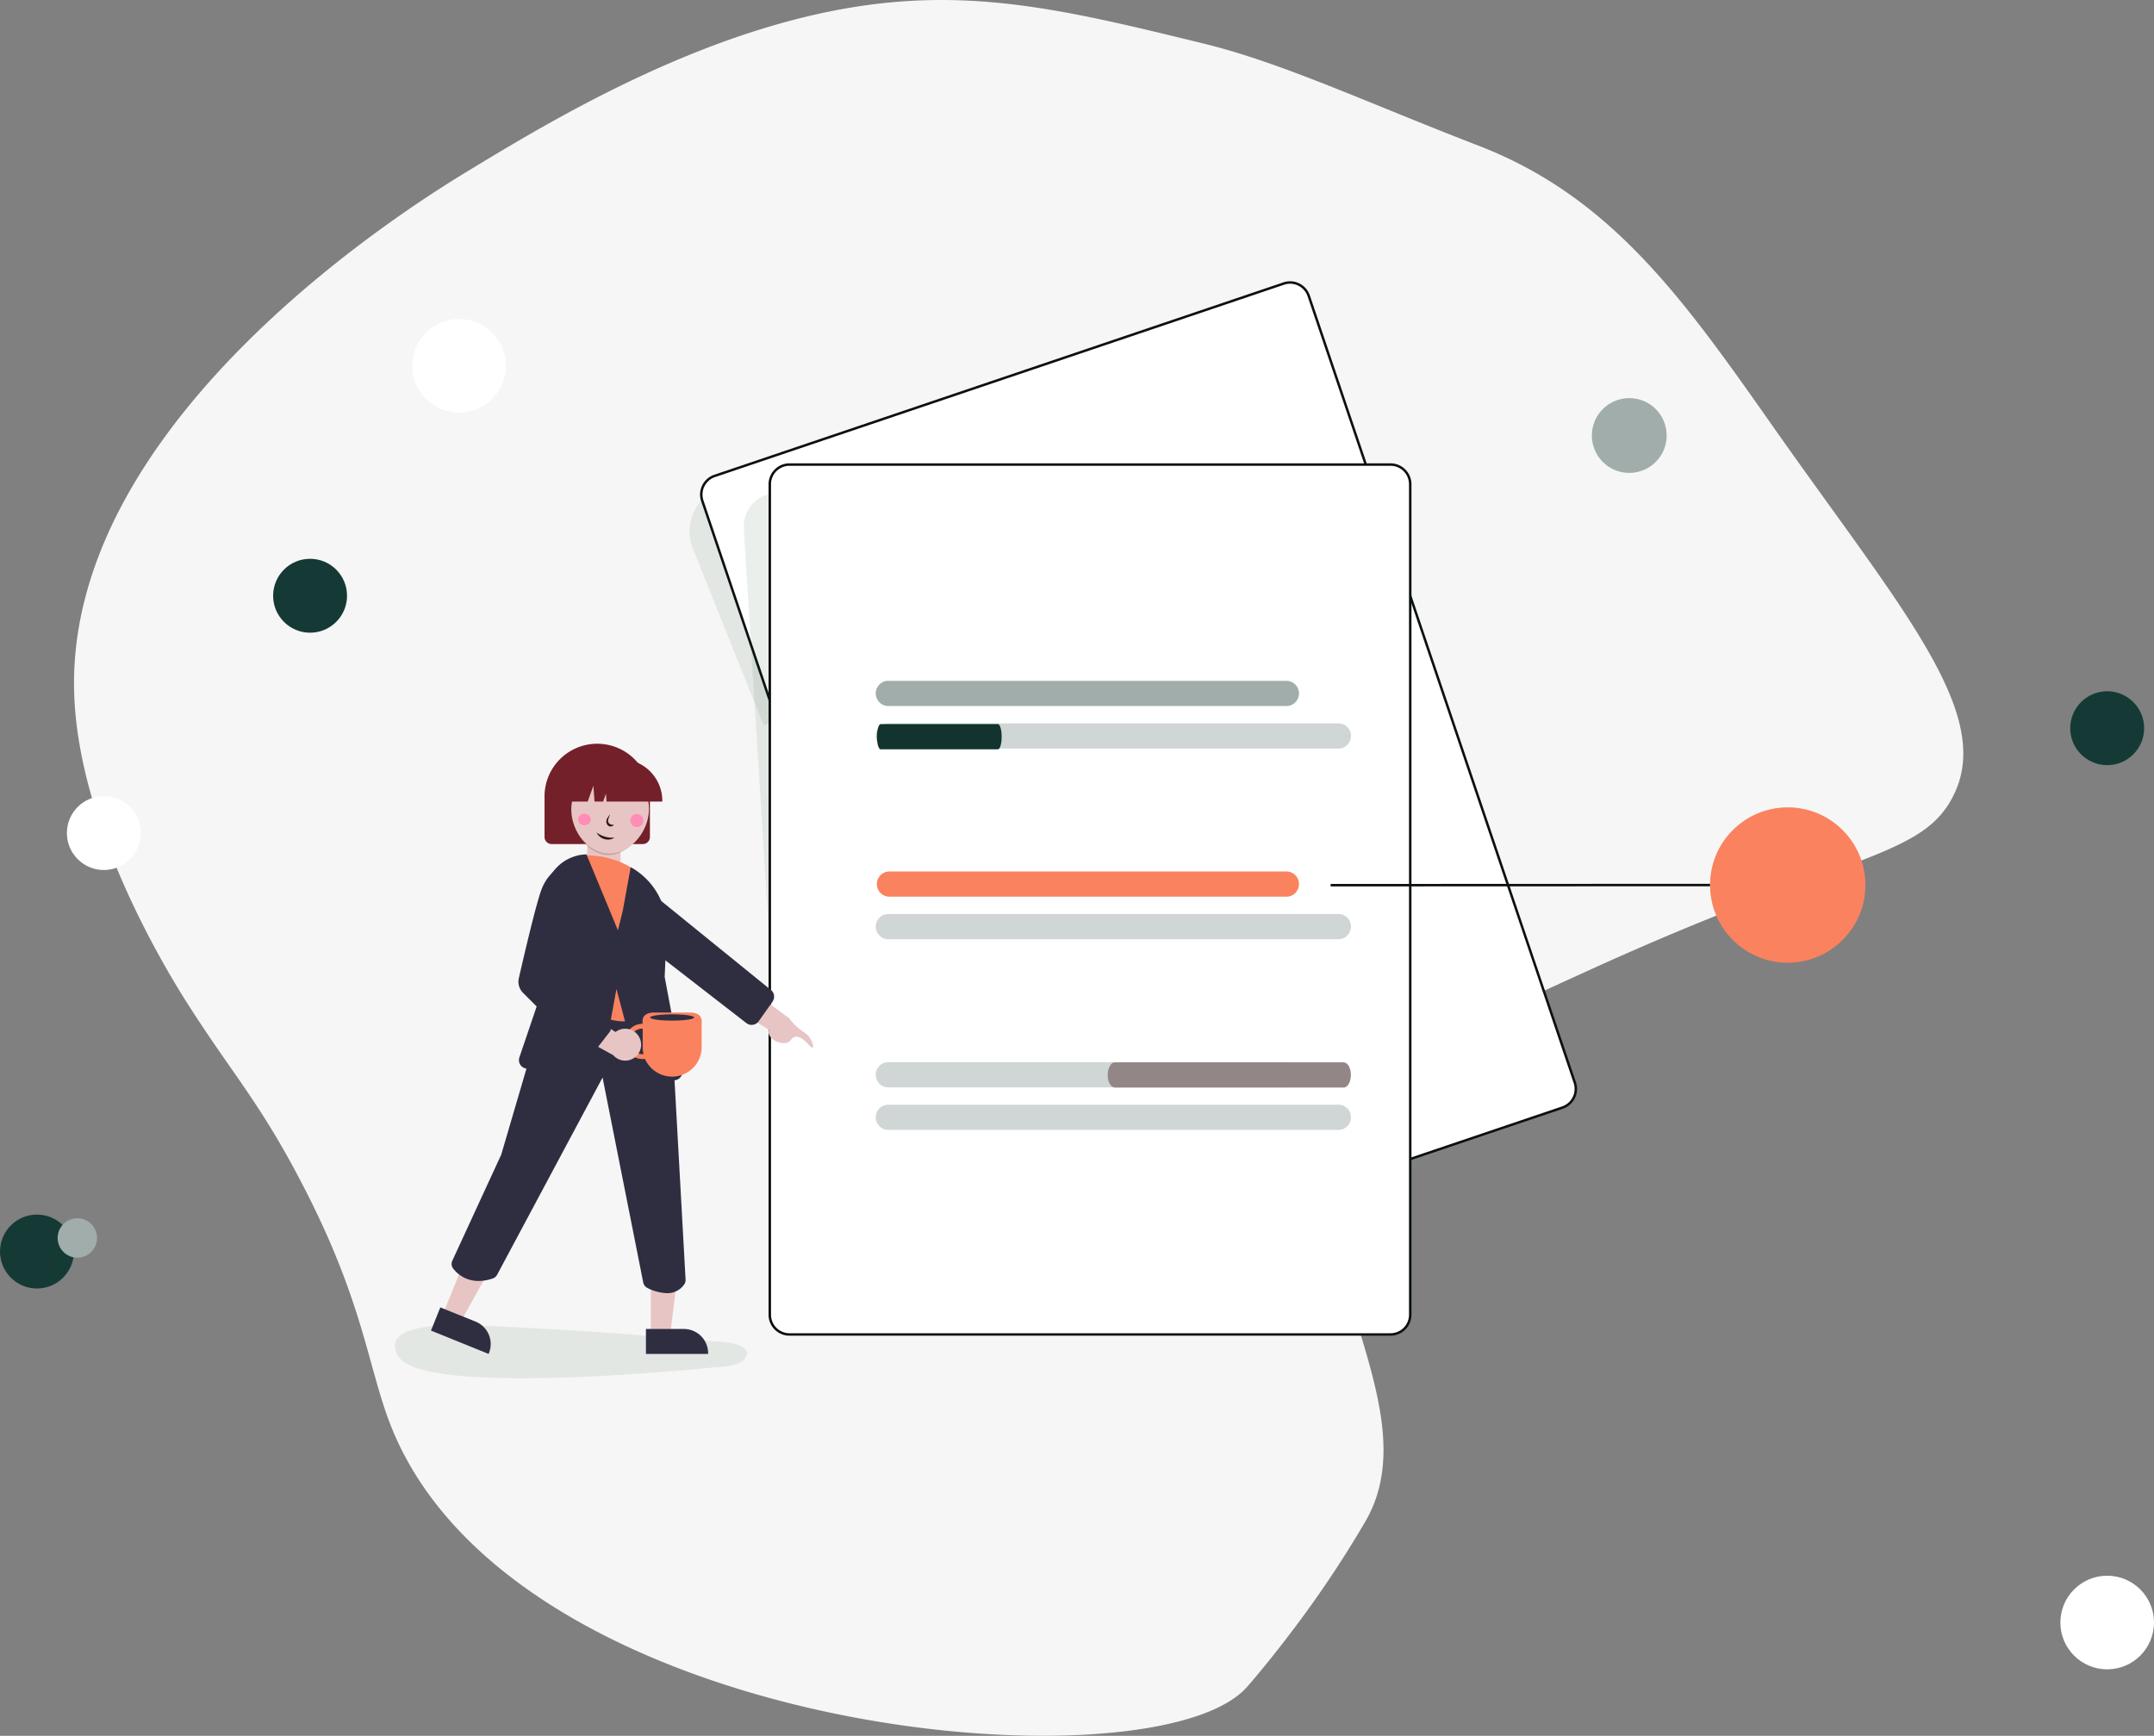
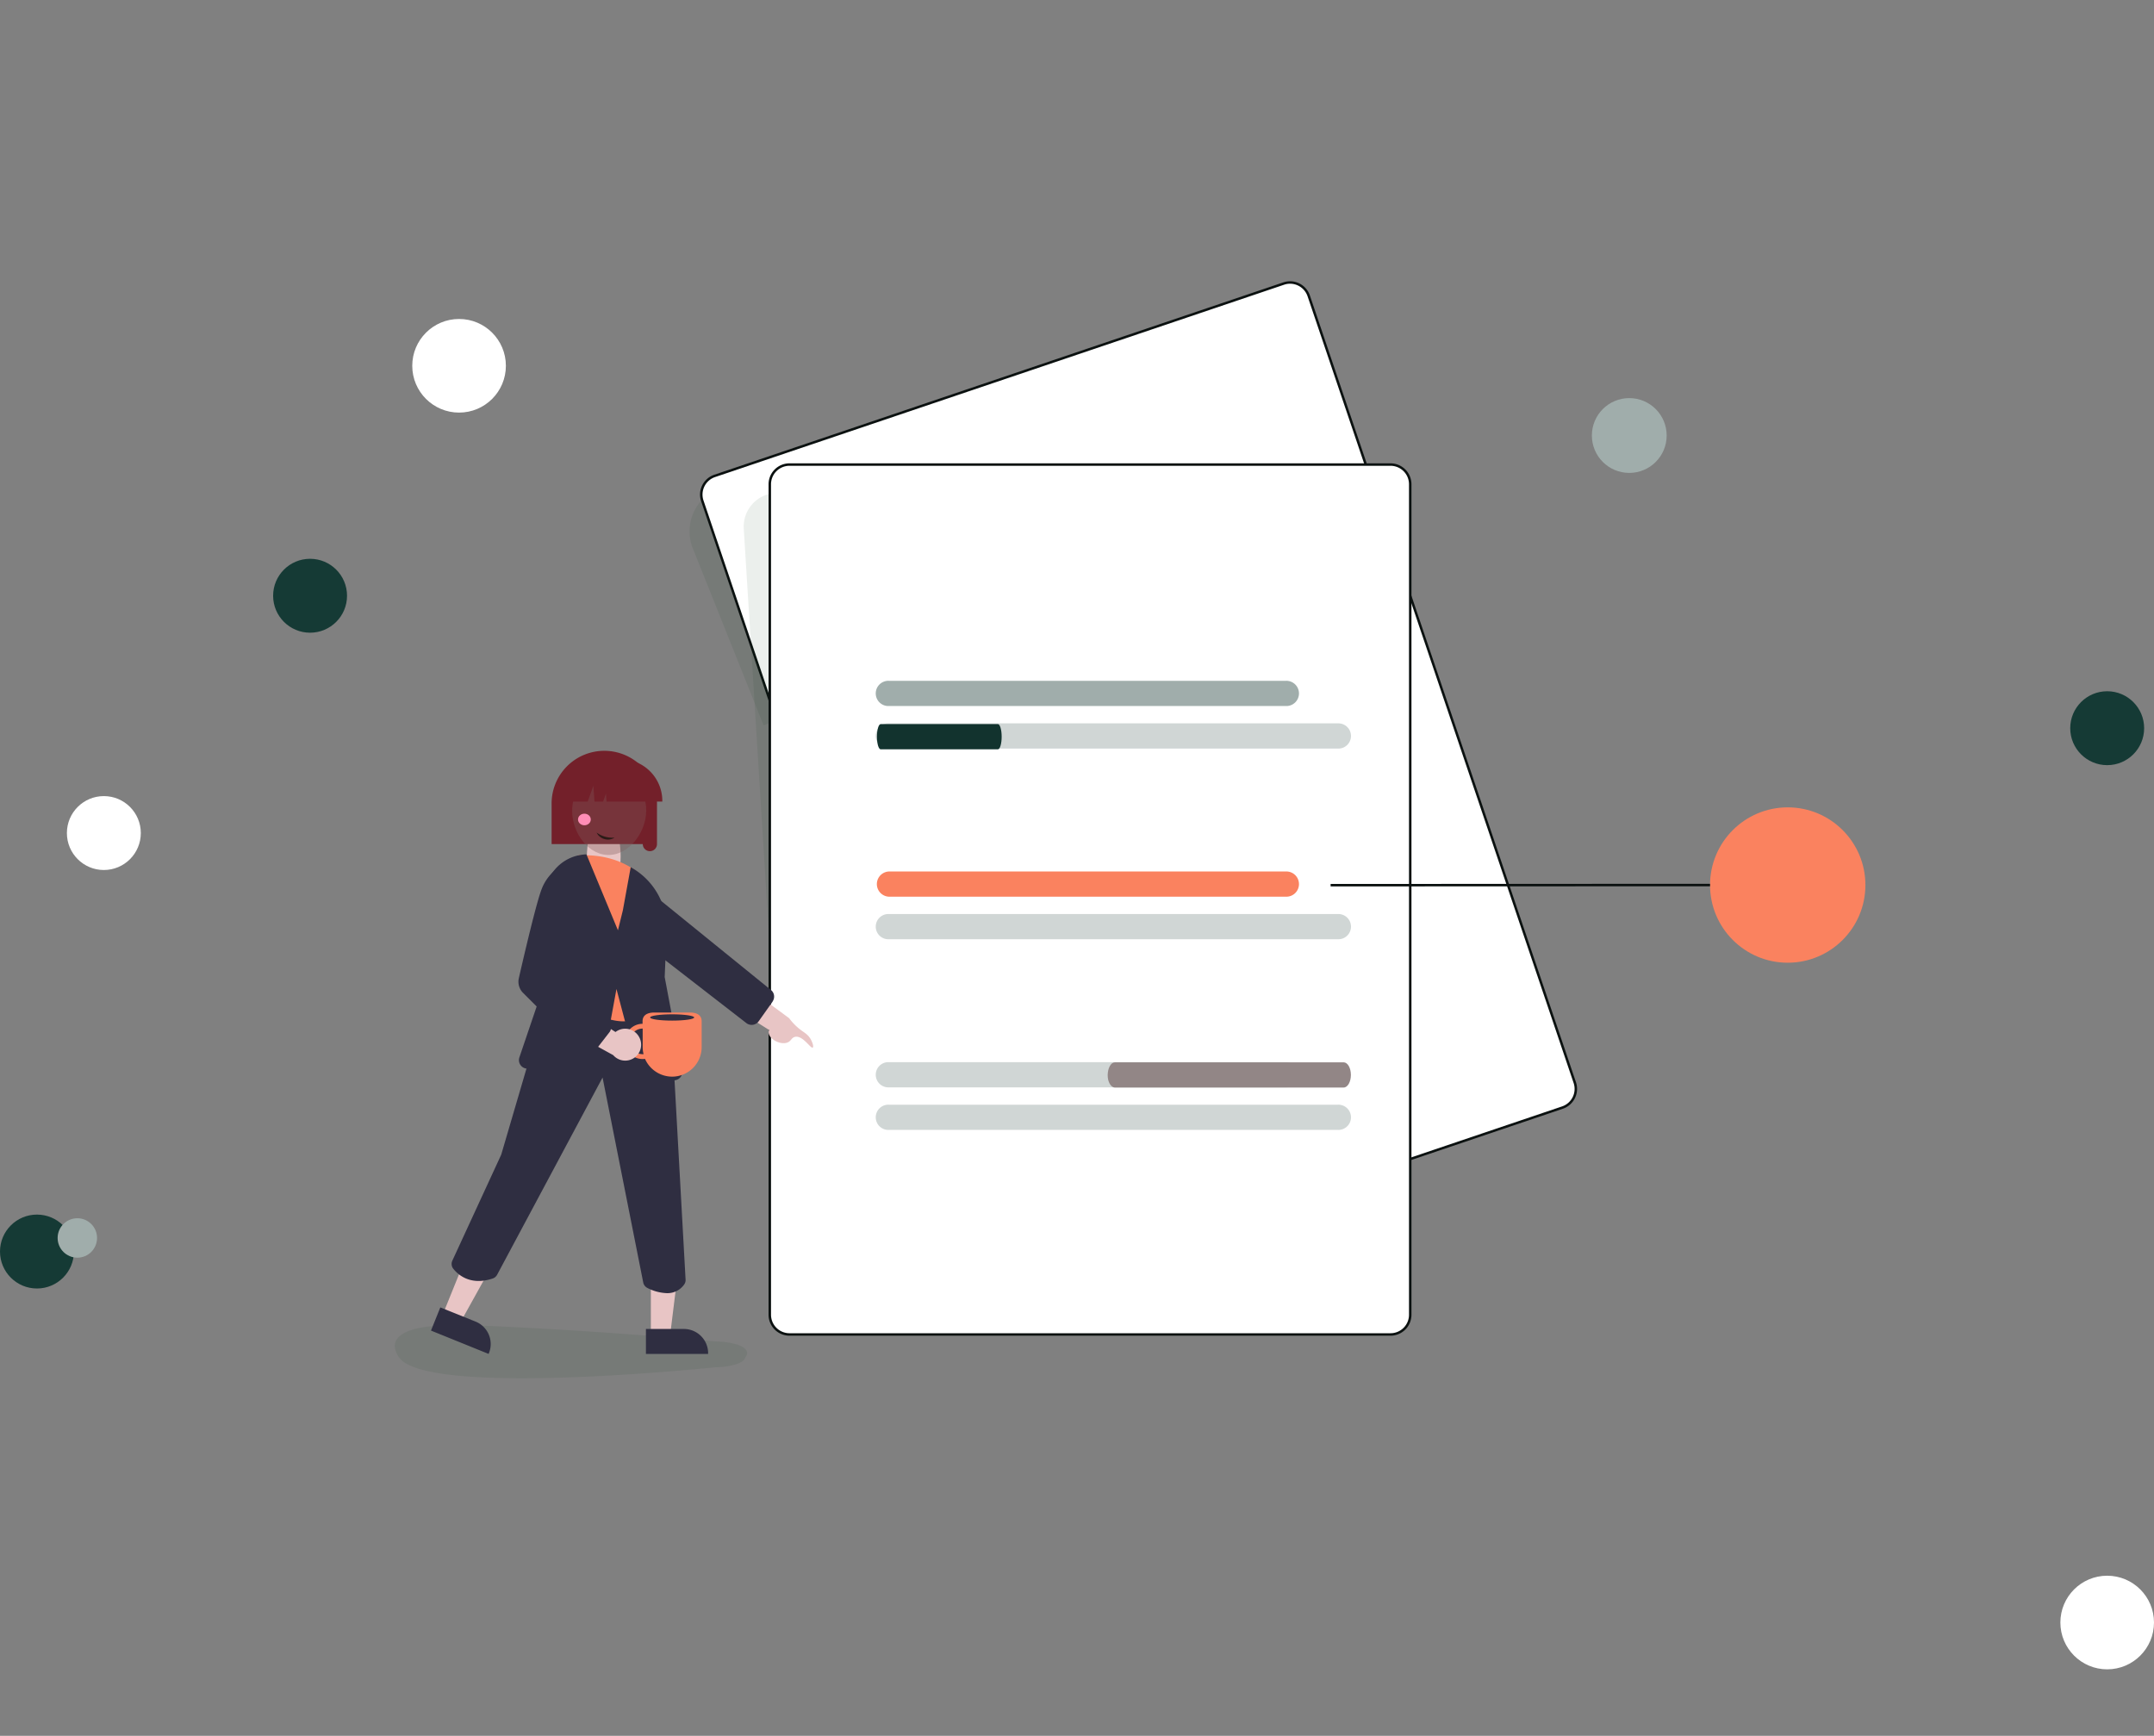
<svg xmlns="http://www.w3.org/2000/svg" id="a0f4c522-d0e8-404b-95f8-59a6be9d5f61" viewBox="0 0 874.23 704.56">
  <rect x="0" y="0" width="874.23" height="704.56" fill="#808080" stroke="none" />
  <defs>
    <style>.cls-1{fill:#f6f6f6;}.cls-2{fill:#003516;opacity:0.08;}.cls-3,.cls-4{fill:#fff;}.cls-11,.cls-4{stroke:#0b1110;stroke-miterlimit:10;}.cls-5{fill:#153a35;}.cls-6{fill:#a0adab;}.cls-7{fill:#d0d6d5;}.cls-8{fill:#fa825f;}.cls-9{fill:#928686;}.cls-10{fill:#12332e;}.cls-11{fill:none;}.cls-12{fill:#e8c5c5;}.cls-13{fill:#73202a;}.cls-14{fill:#2f2e41;}.cls-15{fill:#805c5c;opacity:0.34;}.cls-16{fill:#ff8db6;}.cls-17{fill:#2b1b17;}</style>
  </defs>
-   <path class="cls-1" d="M820.13,156.66c51.19,72.85,89.06,115.39,73.89,148.52-12.35,27-42,23.75-147.49,71.74-61.19,27.83-92,42.14-100.59,61.62-23.29,52.56,35.65,114.94,9.13,162a443.64,443.64,0,0,1-30.63,45.78c-9.14,12.07-16.74,20.87-17.77,22C569,710.93,308.73,688.85,259.06,561.92c-9-23-10.85-48.78-34.22-94.63-18.28-35.85-29.22-46.62-48.23-76.46-10.4-16.32-44.37-73.21-45.94-126.06C127.33,151.8,272.31,64,292,52.08c31.65-19.16,89.25-53.94,151.15-64.95,50.93-9.06,90.33.56,145.67,14.07,32.18,7.85,66,23.82,112,41.58C754.78,63.65,784.11,105.38,820.13,156.66Z" transform="translate(-100.57 16.42)" />
  <path class="cls-2" d="M377.45,185h96a0,0,0,0,1,0,0v70.6a0,0,0,0,1,0,0H396.19a18.74,18.74,0,0,1-18.74-18.74V185A0,0,0,0,1,377.45,185Z" transform="translate(371.24 -240.15) rotate(68.18)" />
  <circle class="cls-3" cx="186.32" cy="148.47" r="19" />
  <circle class="cls-3" cx="855.23" cy="658.57" r="19" />
  <circle class="cls-3" cx="42.15" cy="338.13" r="15" />
  <path class="cls-4" d="M734.71,433.14l-231,78.09a8,8,0,0,1-10.11-5L385.61,186.86a8,8,0,0,1,5-10.11l231-78.09a8,8,0,0,1,10.12,5L739.72,423A8,8,0,0,1,734.71,433.14Z" transform="translate(-100.57 16.42)" />
  <circle class="cls-5" cx="855.23" cy="295.57" r="15" />
  <circle class="cls-5" cx="15" cy="507.99" r="15" />
  <circle class="cls-6" cx="661.26" cy="176.77" r="15.18" />
  <circle class="cls-5" cx="125.85" cy="241.81" r="15" />
  <circle class="cls-6" cx="31.39" cy="502.48" r="8" />
  <path class="cls-2" d="M313.07,278.81H641.69a0,0,0,0,1,0,0V410.24a0,0,0,0,1,0,0h-315a13.65,13.65,0,0,1-13.65-13.65V278.81A0,0,0,0,1,313.07,278.81Z" transform="translate(691.09 -136.88) rotate(86.45)" />
  <path class="cls-4" d="M664.93,525.23H421a8,8,0,0,1-8-8V180.14a8,8,0,0,1,8-8H664.93a8,8,0,0,1,8,8V517.25A8,8,0,0,1,664.93,525.23Z" transform="translate(-100.57 16.42)" />
  <path class="cls-6" d="M622.43,270.15H461.35a5.12,5.12,0,1,1,0-10.23H622.43a5.12,5.12,0,1,1,0,10.23Z" transform="translate(-100.57 16.42)" />
  <path class="cls-7" d="M643.54,287.42H461.35a5.12,5.12,0,1,1,0-10.23H643.54a5.12,5.12,0,1,1,0,10.23Z" transform="translate(-100.57 16.42)" />
  <path class="cls-8" d="M622.43,347.54H461.35a5.12,5.12,0,0,1,0-10.23H622.43a5.12,5.12,0,1,1,0,10.23Z" transform="translate(-100.57 16.42)" />
  <path class="cls-7" d="M643.54,364.81H461.35a5.12,5.12,0,1,1,0-10.23H643.54a5.12,5.12,0,1,1,0,10.23Z" transform="translate(-100.57 16.42)" />
  <path class="cls-7" d="M622.43,424.93H461.35a5.12,5.12,0,1,1,0-10.23H622.43a5.12,5.12,0,1,1,0,10.23Z" transform="translate(-100.57 16.42)" />
  <path class="cls-7" d="M643.54,442.2H461.35a5.12,5.12,0,1,1,0-10.23H643.54a5.12,5.12,0,1,1,0,10.23Z" transform="translate(-100.57 16.42)" />
  <path class="cls-9" d="M645.91,425H553.08c-1.63,0-3-2.3-2.94-5.12s1.31-5.11,2.94-5.11h92.83c1.62,0,2.94,2.29,2.94,5.11S647.53,425,645.91,425Z" transform="translate(-100.57 16.42)" />
  <path class="cls-10" d="M505.6,287.72H458c-.84,0-1.51-2.3-1.51-5.12s.68-5.11,1.51-5.11H505.6c.83,0,1.51,2.29,1.51,5.11S506.43,287.72,505.6,287.72Z" transform="translate(-100.57 16.42)" />
  <circle class="cls-8" cx="725.57" cy="359.23" r="31.53" />
  <line class="cls-11" x1="694.04" y1="359.23" x2="540.05" y2="359.29" />
  <path class="cls-2" d="M391,538.53c-8.89.9-103.37,10.28-125-1.2a9.77,9.77,0,0,1-3.52-2.87c-1.61-2.37-4.23-7.7,4.45-10.82,7.77-2.79,20.91-2.49,44.12-1.28,20.2,1,47.51,2.78,80,5.71a33.19,33.19,0,0,1,8.48,1.2c3.92,1.23,5.26,3.25,3.52,5.19,0,.31-.29,1.71-3.71,2.85A30.66,30.66,0,0,1,391,538.53Z" transform="translate(-100.57 16.42)" />
  <path class="cls-12" d="M345.62,313.74c3.8,0,6.48,8.2,6.81,15.68.42,9.75-3.08,20.22-7.2,19.75-3.91-.45-6.86-10.54-6.42-19.75C339.17,322,341.83,313.74,345.62,313.74Z" transform="translate(-100.57 16.42)" />
-   <path class="cls-13" d="M361.45,326.18h-37a2.87,2.87,0,0,1-2.87-2.87v-16a21.39,21.39,0,1,1,42.77,0h0v16A2.87,2.87,0,0,1,361.45,326.18Z" transform="translate(-100.57 16.42)" />
+   <path class="cls-13" d="M361.45,326.18h-37v-16a21.39,21.39,0,1,1,42.77,0h0v16A2.87,2.87,0,0,1,361.45,326.18Z" transform="translate(-100.57 16.42)" />
  <path class="cls-12" d="M419.91,406.81c-2.94.9-7.17-1.56-7.38-4.08a2.7,2.7,0,0,1,.15-1.12l-19.29-12.17,10.8-4.89,16.67,12.31a23,23,0,0,0,4.52,4.62c1.66,1.28,3,1.9,4.06,3.65.93,1.49,1.44,3.35,1,3.64-.84.56-4-5-7.15-4.34C421.69,404.74,421.79,406.24,419.91,406.81Z" transform="translate(-100.57 16.42)" />
  <path class="cls-14" d="M405.29,399.55a3.46,3.46,0,0,1-1.8-.71L350.4,357.69l-6.85-12.18a6.74,6.74,0,0,1,.6-7.52h0a6.77,6.77,0,0,1,9.52-1.11l.39.34,59.17,48a3.45,3.45,0,0,1,.93,4.81.16.16,0,0,1,0,.07l-5.67,8a3.5,3.5,0,0,1-2.32,1.43A3.38,3.38,0,0,1,405.29,399.55Z" transform="translate(-100.57 16.42)" />
  <polygon class="cls-12" points="179.61 533.78 186.87 536.72 201.64 510.13 190.93 505.79 179.61 533.78" />
  <path class="cls-14" d="M279.28,514.25,293.57,520h0A9.81,9.81,0,0,1,299,532.82h0l-.12.3-23.39-9.47Z" transform="translate(-100.57 16.42)" />
  <polygon class="cls-12" points="264.16 541.94 271.98 541.94 275.71 511.75 264.15 511.75 264.16 541.94" />
  <path class="cls-14" d="M362.73,523h15.41a9.83,9.83,0,0,1,9.83,9.82h0v.31H362.73Z" transform="translate(-100.57 16.42)" />
  <path class="cls-14" d="M371.17,508.46a18.59,18.59,0,0,1-7.84-2.11,3.18,3.18,0,0,1-1.7-2.23l-16.5-83.18L302.33,501a3.19,3.19,0,0,1-1.81,1.52c-9.22,3.08-14.25-1.76-16-4a3.13,3.13,0,0,1-.36-3.25L304,452.24l12-40.91,12.12-29.94.26,0,40.52,4.26,4.92,27.1,5,90.21a3.07,3.07,0,0,1-.58,2A8.26,8.26,0,0,1,371.17,508.46Z" transform="translate(-100.57 16.42)" />
  <path class="cls-8" d="M353.67,398.14c-6.83,0-15.28-4-25.2-11.93l-.17-.14,7-55.33h.32c10-.37,18.2,2.18,25,7.8l.06.06,5.48,7.05v.13l.77,43.28,0,.06a13.77,13.77,0,0,1-8.8,8.4A15.39,15.39,0,0,1,353.67,398.14Z" transform="translate(-100.57 16.42)" />
  <path class="cls-14" d="M363.76,424a3.51,3.51,0,0,1-3.36-2.59L350.77,385l-6.09,33.21a3.48,3.48,0,0,1-3.9,2.81l-26.56-3.71a3.46,3.46,0,0,1-3-3.91,3.5,3.5,0,0,1,.15-.64l13.44-39.6-3-23.2a17.37,17.37,0,0,1,15-19.46c.51-.07,1-.11,1.51-.13h.27l12.78,30.81,2-8.13,3.18-17.49.47.27a28.26,28.26,0,0,1,14.12,25.77l-.8,18.53,7.13,37.83a3.47,3.47,0,0,1-2.76,4.05l-10.35,2A3.5,3.5,0,0,1,363.76,424Z" transform="translate(-100.57 16.42)" />
  <path class="cls-8" d="M354.21,406.28a7.15,7.15,0,0,0,7.14,7.15,8.42,8.42,0,0,0,1-.07,12.06,12.06,0,0,0,11,7.22h0a12,12,0,0,0,12-12V398.13c0-2.68-2.18-3.58-4.86-3.58H366.22c-2.68,0-4.86.9-4.86,3.58v1A7.16,7.16,0,0,0,354.21,406.28Zm2,0a5.21,5.21,0,0,1,5.2-5.21v7.48a11.89,11.89,0,0,0,.36,2.91l-.36,0A5.21,5.21,0,0,1,356.16,406.28Z" transform="translate(-100.57 16.42)" />
  <path class="cls-12" d="M360,404.56a6.43,6.43,0,0,0-9.62-2.09L331.23,390l.07,11.85,18.15,10A6.45,6.45,0,0,0,360,404.56Z" transform="translate(-100.57 16.42)" />
  <path class="cls-14" d="M339.26,411.79a2.87,2.87,0,0,1-2-.84L312.88,386.6a6.42,6.42,0,0,1-1.73-6c2.08-9.11,7.16-30.89,9.3-36.25a19,19,0,0,1,8.21-9.56l.1,0,7.71,1.42.68,23.78-9.31,20,19.8,18.69a2.86,2.86,0,0,1,.3,3.85l-6.41,8.26a2.89,2.89,0,0,1-2.09,1.11Z" transform="translate(-100.57 16.42)" />
  <ellipse class="cls-14" cx="272.8" cy="412.98" rx="8.94" ry="1.28" />
  <path class="cls-15" d="M347.78,295.16c8.33,0,14.23,8.2,15,15.68.93,9.75-6.77,20.23-15.82,19.75-8.57-.45-15.06-10.54-14.08-19.75C333.61,303.37,339.44,295.16,347.78,295.16Z" transform="translate(-100.57 16.42)" />
-   <path class="cls-12" d="M348.21,294.58c8.74,0,14.93,8.2,15.68,15.68,1,9.75-7.09,20.22-16.59,19.75-9-.46-15.79-10.54-14.77-19.75C333.36,302.79,339.47,294.58,348.21,294.58Z" transform="translate(-100.57 16.42)" />
  <ellipse class="cls-16" cx="237.19" cy="332.62" rx="2.59" ry="2.35" />
-   <path class="cls-16" d="M361.67,316.63A2.64,2.64,0,1,1,359,314,2.62,2.62,0,0,1,361.67,316.63Z" transform="translate(-100.57 16.42)" />
-   <path class="cls-17" d="M348.1,314.29c-.23.63-.44,1.27-.68,1.89v0a2,2,0,0,0,0,1,1.42,1.42,0,0,0,.5.72,2.17,2.17,0,0,0,.69.37,3.5,3.5,0,0,0,1.06.06,0,0,0,0,1,.06,0s0,0,0,0a1.61,1.61,0,0,1-2.51.21,2.27,2.27,0,0,1-.54-1.29,2.57,2.57,0,0,1,.2-1.3v0c.35-.57.74-1.12,1.1-1.68a.06.06,0,0,1,.07,0S348.11,314.27,348.1,314.29Z" transform="translate(-100.57 16.42)" />
  <path class="cls-17" d="M342.7,321.5a10.89,10.89,0,0,0,7.3,2.07,4.9,4.9,0,0,1-4.11.58A5,5,0,0,1,342.7,321.5Z" transform="translate(-100.57 16.42)" />
  <path class="cls-13" d="M369.38,308.94H346.74l-.23-3.25-1.16,3.25h-3.49l-.46-6.44-2.3,6.44h-6.75v-.32a16.94,16.94,0,0,1,16.92-16.92h3.19a16.94,16.94,0,0,1,16.92,16.92Z" transform="translate(-100.57 16.42)" />
</svg>